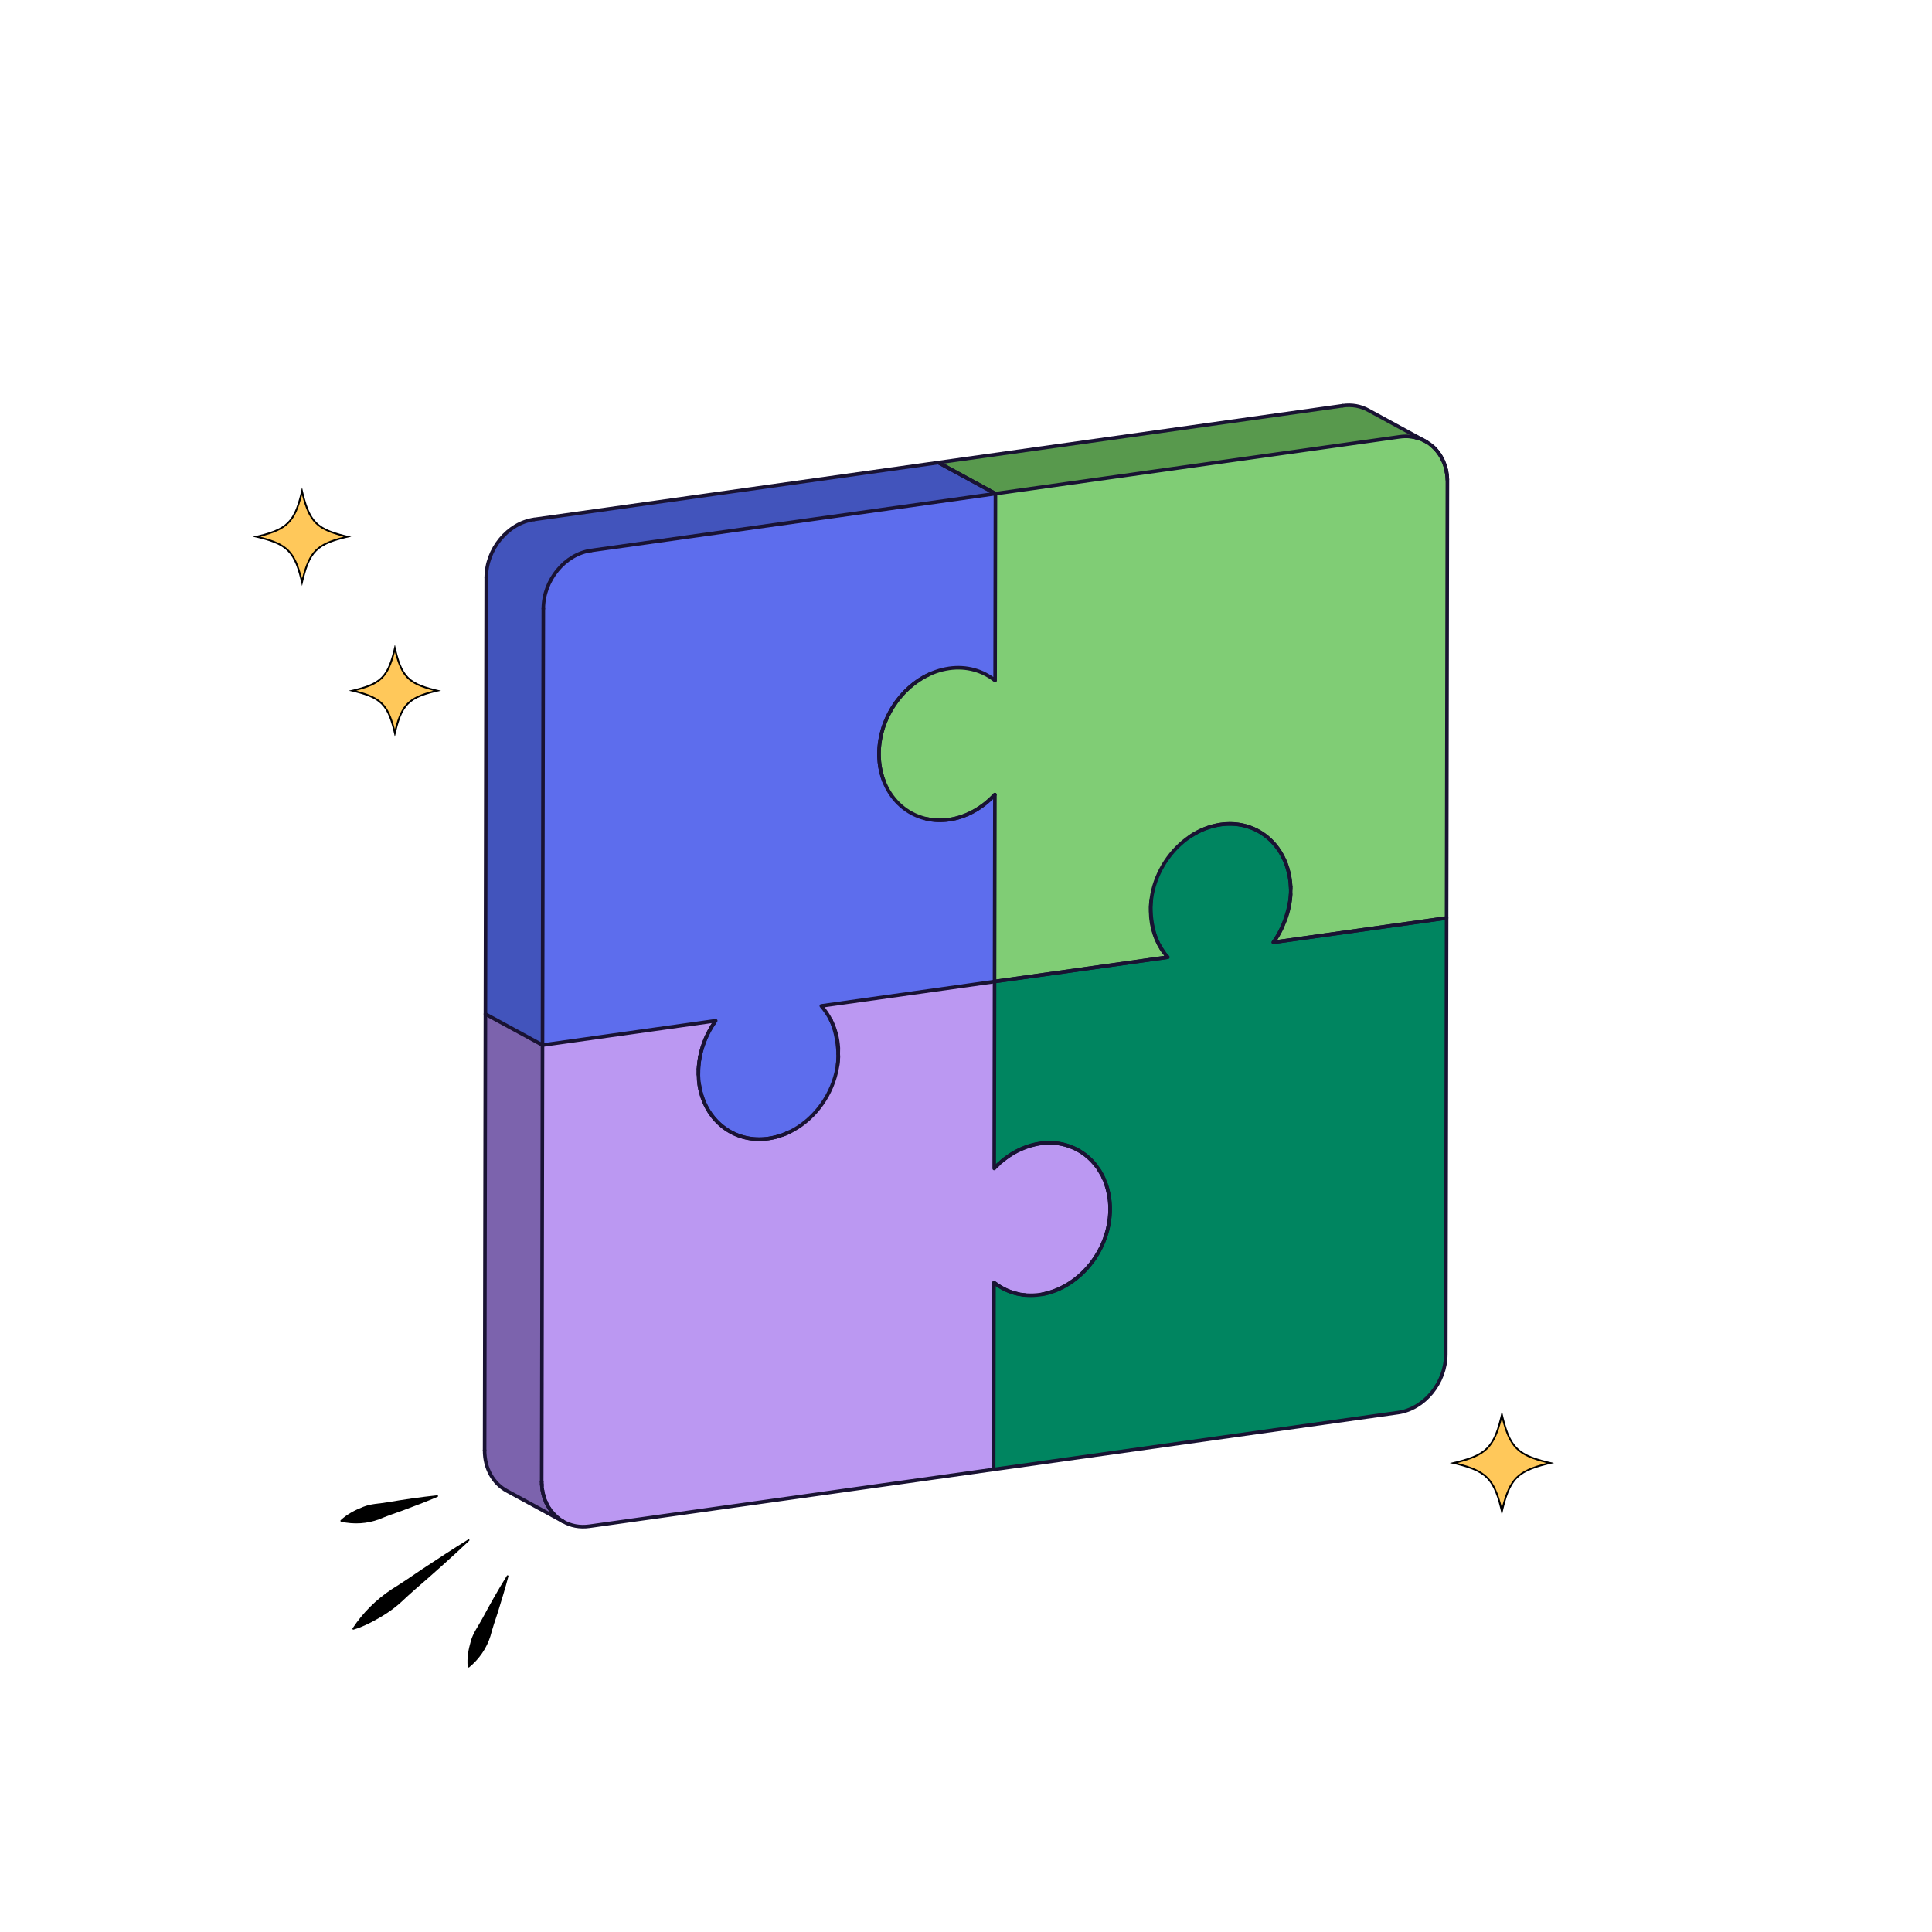
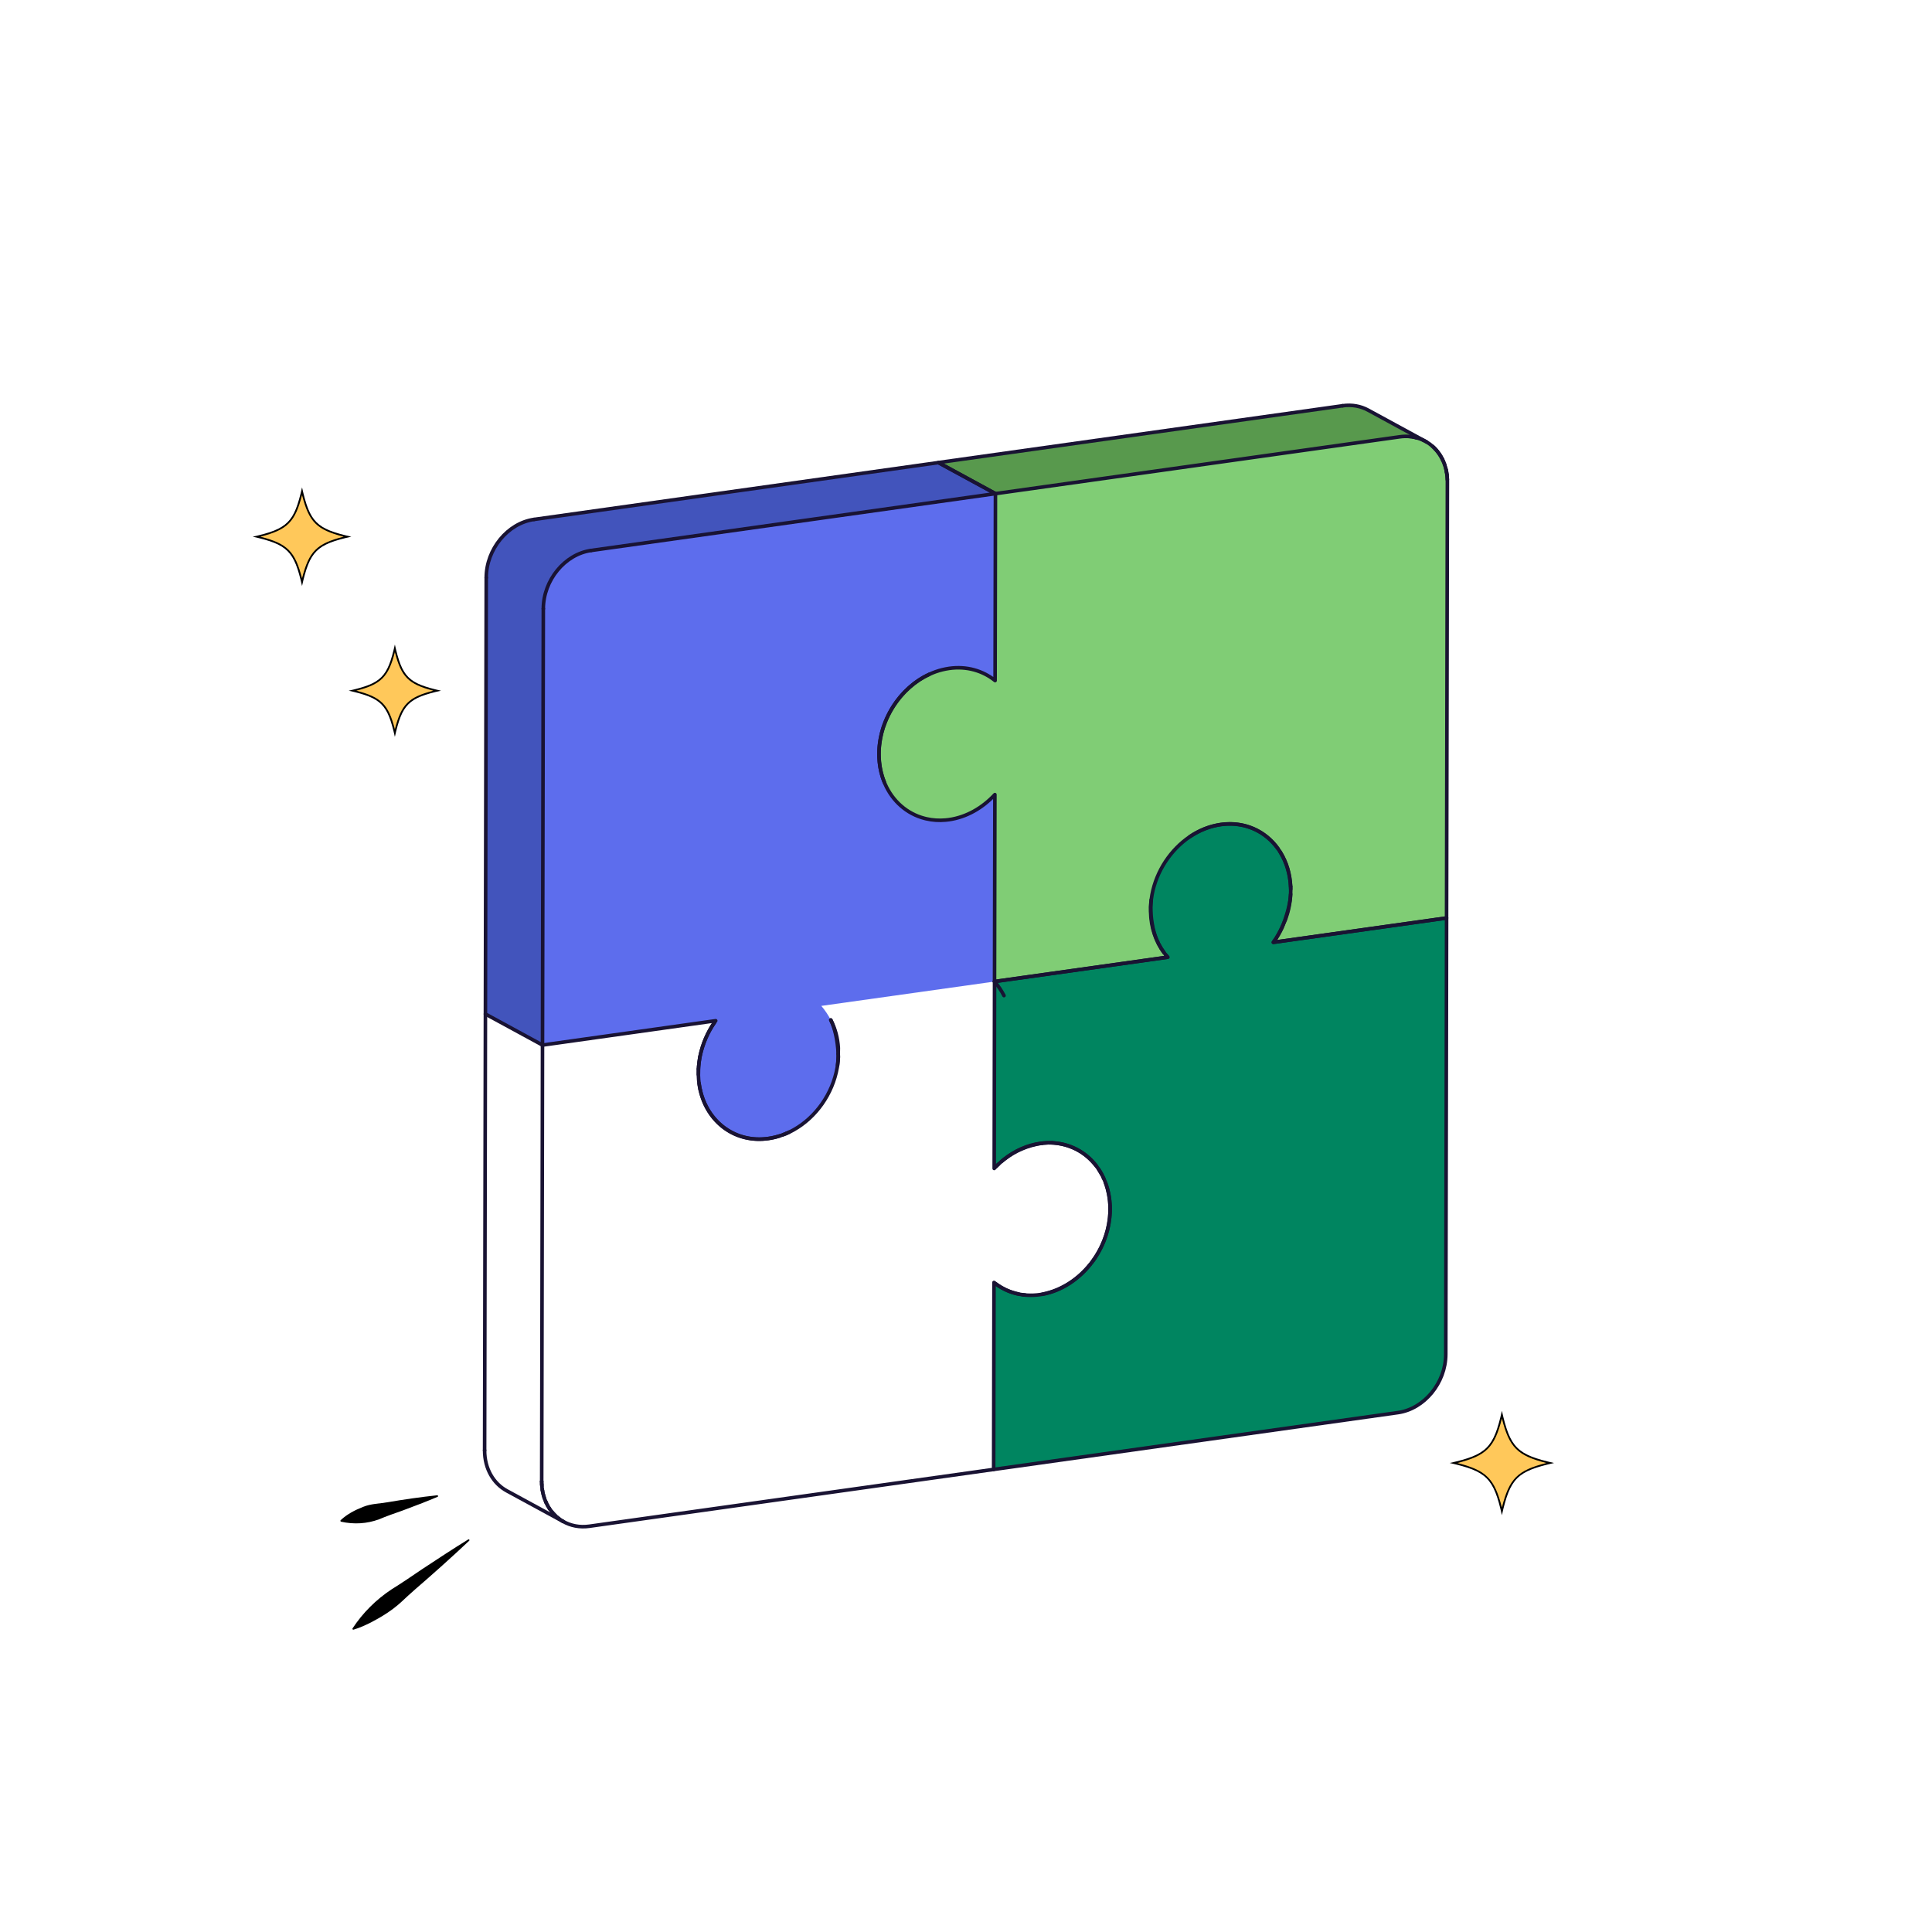
<svg xmlns="http://www.w3.org/2000/svg" id="Layer_1" data-name="Layer 1" viewBox="0 0 1080 1080">
  <defs>
    <style>
      .cls-1 {
        fill: #008560;
      }

      .cls-1, .cls-2, .cls-3, .cls-4, .cls-5, .cls-6, .cls-7, .cls-8, .cls-9 {
        stroke-width: 0px;
      }

      .cls-2 {
        fill: #000;
      }

      .cls-3 {
        fill: #bb98f2;
      }

      .cls-10 {
        isolation: isolate;
      }

      .cls-11 {
        fill: none;
        stroke: #191333;
        stroke-linecap: round;
        stroke-linejoin: round;
        stroke-width: 2px;
      }

      .cls-4 {
        fill: #80cd75;
      }

      .cls-5 {
        fill: #5d6ded;
      }

      .cls-6 {
        fill: #7c63ad;
      }

      .cls-7 {
        fill: #58994d;
      }

      .cls-8 {
        fill: #4254bc;
      }

      .cls-9 {
        fill: #ffc85a;
      }
    </style>
  </defs>
  <g class="cls-10">
    <g>
      <g>
-         <path class="cls-6" d="M303.76,835.66c.06.26.13.53.22.78.1.38.22.76.35,1.13.03.09.06.18.1.27.11.31.22.62.35.92.05.13.1.26.16.39.06.16.13.31.19.46.02.04.04.08.05.12.08.18.17.36.26.54.16.35.33.69.52,1.03.08.16.16.31.26.47.01.03.02.06.04.09.1.19.21.37.32.55.01.02.03.05.05.07.12.21.25.42.39.62.02.04.05.08.07.12.03.05.07.09.1.14.11.17.22.33.34.49.31.45.63.88.98,1.3.16.21.33.41.52.61.34.41.71.8,1.1,1.18.12.13.26.26.4.39.08.08.17.16.25.22.24.24.49.46.74.65.04.05.07.08.11.1.31.27.63.52.96.76.19.15.39.29.59.42.35.25.71.48,1.07.7.14.09.28.18.42.26l-31.38-17.07c-7.46-4.06-12.41-12.36-12.39-22.61l.45-243.92,31.91,17.36-.45,243.92v.13c0,.34.01.67.02,1,0,.08.01.15.01.23,0,.06,0,.12.01.18,0,.04.01.07.01.11,0,.32.03.64.06.95,0,.11.01.22.03.32.02.33.06.65.1.96.01.13.03.26.05.38.03.23.06.45.1.68,0,.04,0,.07.02.1,0,.03.01.06.02.09.04.23.07.46.12.67.01.03.01.05.02.08,0,.05,0,.09.03.14.04.25.09.49.15.73.06.26.12.53.2.79Z" />
        <path class="cls-7" d="M764.8,229.27l31.31,17.04c-1.3-.66-2.67-1.18-4.1-1.57-.14-.04-.27-.08-.41-.11t-.02-.01c-.28-.07-.57-.14-.86-.19-.04-.02-.09-.03-.14-.03-.34-.08-.69-.14-1.04-.19-.34-.06-.69-.1-1.04-.14l-.3-.03c-1.85-.18-3.78-.14-5.75.14l-225.99,31.76-31.91-17.36,225.99-31.76c5.25-.74,10.14.2,14.26,2.45Z" />
        <path class="cls-8" d="M556.46,275.95l-225.99,31.76c-14.75,2.08-26.72,16.66-26.75,32.57l-.46,243.92-31.91-17.36.46-243.92c.03-15.91,12-30.49,26.75-32.56l225.99-31.77,31.91,17.36Z" />
        <path class="cls-1" d="M574.4,724.03c2.23.12,4.54.02,6.89-.31.29-.04.58-.08,1.36-.22.18-.03.39-.07.63-.11,10.3-2,19.59-8.23,26.3-16.76.23-.27.43-.54.64-.81.36-.46.7-.93,1.04-1.41.02-.02.03-.05.05-.07.24-.34.48-.69.71-1.03.05-.07.1-.15.15-.23,5.57-8.35,8.72-18.41,8.38-28.78-.11-3.37-.61-6.6-1.45-9.63-.16-.64-.34-1.26-.56-1.88-.1-.31-.2-.61-.31-.92-.07-.22-.15-.44-.24-.66-.14-.38-.29-.76-.44-1.14-.17-.42-.35-.84-.54-1.25-.13-.31-.28-.61-.42-.91-.19-.4-.4-.8-.6-1.2-.25-.47-.51-.93-.79-1.39-.07-.13-.14-.26-.23-.39-.27-.45-.55-.9-.84-1.34-.38-.57-.78-1.13-1.2-1.68-.16-.22-.33-.44-.51-.66-.2-.25-.4-.5-.61-.74-.4-.49-.82-.96-1.27-1.42-5.5-5.86-12.94-9.54-21.36-10.17-.26-.03-.52-.05-.78-.06-.06,0-.12-.01-.18-.01h-.16s-.06-.01-.09-.01c-.19-.01-.39-.02-.59-.01-.31-.02-.62-.02-.96-.01-.21,0-.43,0-.66.01h-.16c-.81.01-1.58.05-2.35.13-.17.02-.34.05-.51.08-.03,0-.06,0-.09,0h-.02c-.37.03-.76.07-1.18.12-7.36,1.03-14.24,4.22-20.13,8.89-.5.38-.99.79-1.47,1.2-.57.49-1.13.99-1.68,1.52-.24.22-.48.44-.71.68-.21.2-.42.41-.63.62-.36.36-.72.74-1.07,1.12l.19-104.51,96.83-13.61-.02-.02h.02c-.36-.4-.71-.8-1.07-1.22-.34-.42-.68-.86-1.01-1.3-4.5-6.06-7.27-14.08-7.46-25.13.06-1.75.17-3.16.31-4.42.11-.97.26-1.93.44-2.88,2.48-13.25,10.48-25.2,21.16-32.41,5.21-3.5,11.08-5.88,17.28-6.76.44-.06.87-.11,1.31-.16,12.64-1.33,23.85,4.14,30.72,13.73.33.45.64.92.94,1.4.16.24.3.48.45.72,3.23,5.34,5.23,11.78,5.62,18.96v.04c.02.66.03,1.08.04,1.37.01.22.01.44.01.67,0,.73-.02,1.45-.05,2.18-.25,4.55-1.3,9.4-4.06,16.83-2.34,5.1-3.75,7.5-5.23,9.59-.01.02-.02.03-.03.04-.12.15-.23.31-.34.46l96.84-13.6-.45,243.91c-.03,15.92-12.02,30.51-26.76,32.58l-225.99,31.76.19-104.51c.26.21.53.42.8.62.27.21.55.41.83.6.27.21.55.4.84.58,1.13.76,2.31,1.43,3.53,2.02,1.83.91,3.76,1.65,5.77,2.18.33.1.67.19,1.01.26.33.09.67.16,1.02.22.34.07.68.14,1.03.2.32.05.65.11.97.15.2.03.41.06.61.08.33.04.66.08,1,.11.45.04.9.08,1.35.1Z" />
-         <path class="cls-3" d="M588.15,638.85h.07c.32.02.64.05.96.07,8.51.74,15.89,4.4,21.36,10.17.43.46.86.93,1.27,1.42.21.24.41.49.61.74.17.22.35.44.51.66.42.55.82,1.11,1.2,1.68.29.44.57.88.84,1.34.09.13.16.26.23.39.28.46.54.92.79,1.39.2.4.41.8.6,1.2.14.3.29.6.42.91.19.41.37.83.54,1.25.15.38.3.76.44,1.14.09.22.17.44.24.66.11.31.21.61.31.92.2.62.39,1.25.56,1.88,1.06,3.93,1.56,8.19,1.42,12.69-.3,9.25-3.37,18.18-8.35,25.72-.05.08-.1.16-.15.23-.24.35-.47.69-.71,1.03-.02.02-.03.05-.05.07-.34.47-.69.94-1.04,1.41-.21.27-.41.54-.64.81-6.78,8.49-16.22,14.72-26.93,16.87-.78.14-1.07.18-1.36.22-2.35.33-4.66.43-6.89.31-.45-.02-.9-.06-1.35-.1-.33-.03-.67-.06-1-.11-.21-.02-.41-.05-.61-.08-.32-.04-.65-.1-.97-.15-.35-.06-.69-.13-1.03-.2-.35-.07-.69-.14-1.02-.22-.34-.08-.68-.17-1.01-.26-2.01-.55-3.94-1.28-5.77-2.18-1.22-.6-2.4-1.28-3.53-2.02-.29-.19-.57-.38-.84-.58-.28-.19-.55-.39-.83-.6-.27-.2-.54-.41-.8-.62l-.19,104.51-225.98,31.76c-5.43.76-10.48-.27-14.69-2.68-.04-.02-.07-.04-.11-.06-.14-.08-.28-.17-.42-.26-.36-.22-.72-.45-1.07-.7-.2-.13-.4-.27-.59-.42-.33-.24-.65-.49-.96-.76-.04-.02-.07-.05-.11-.1-.25-.19-.5-.41-.74-.65-.08-.06-.17-.14-.25-.22-.14-.13-.27-.27-.4-.39-.38-.38-.75-.77-1.1-1.18-.18-.2-.35-.4-.52-.61-.35-.42-.67-.85-.98-1.3-.12-.16-.23-.32-.34-.49-.06-.09-.12-.18-.17-.26-.14-.2-.27-.41-.39-.62-.02-.02-.04-.05-.05-.07-.11-.18-.22-.36-.32-.55-.02-.03-.03-.06-.04-.09-.09-.16-.18-.31-.26-.47-.19-.34-.36-.68-.52-1.03-.09-.18-.17-.36-.26-.54-.01-.04-.03-.08-.05-.12l-.03-.09c-.06-.12-.11-.24-.16-.37-.06-.13-.11-.26-.16-.39-.13-.3-.24-.61-.35-.92-.04-.09-.07-.18-.1-.27-.12-.37-.24-.75-.35-1.13-.08-.26-.15-.52-.22-.78s-.14-.52-.2-.79c-.06-.24-.11-.48-.15-.73-.02-.05-.03-.09-.03-.14-.01-.03-.01-.05-.02-.08-.04-.22-.08-.45-.12-.67-.01-.03-.02-.06-.02-.09-.01-.03-.01-.06-.02-.1-.04-.22-.07-.44-.1-.68-.02-.12-.04-.25-.05-.38-.04-.31-.08-.63-.1-.96-.02-.1-.03-.21-.03-.32-.03-.31-.05-.63-.06-.95,0-.04-.01-.07-.01-.11-.01-.13-.01-.27-.02-.41-.01-.33-.02-.66-.02-1v-.13l.45-243.92,96.83-13.61c-.26.36-.52.73-.77,1.09-3.81,5.52-6.57,11.84-7.95,18.53-.03.18-.07.36-.1.54-.01.07-.02.14-.04.2-.33,1.73-.57,3.48-.7,5.32-.03.4-.06.8-.08,1.2v.05s0,.09-.01.13c-.05,1.01-.06,2.02-.03,3.01v.07c0,.18,0,.36.01.54.03.82.08,1.64.14,2.44.03.3.06.6.1.89.03.31.06.62.11.92.03.31.07.61.13.91.08.56.18,1.11.29,1.66.06.34.14.69.21,1.03,0,.04.01.07.03.1,4,18.11,19.51,29.85,38.05,27.23.5-.07,1.01-.15,1.52-.24,1.66-.3,3.29-.71,4.88-1.24.31-.09.62-.2.93-.31.3-.1.59-.2.89-.32.57-.19,1.13-.42,1.68-.66.02-.01.05-.02.07-.03.29-.11.57-.24.86-.38.29-.12.58-.25.86-.4.28-.13.57-.27.85-.41.24-.12.49-.25.73-.38.32-.16.63-.34.94-.51,12.39-6.95,21.74-20.07,24.32-34.83.07-.4.13-.79.19-1.19.23-1.55.39-3.12.47-4.7-.02-.57-.05-1.12-.09-1.67v-.04c.03-.96.05-2.05.06-3.3-.34-5.65-1.74-10.84-4.21-15.64,0-.01-.01-.02-.02-.04-1.41-2.74-3.18-5.36-5.29-7.86l96.83-13.61-.19,104.51c.35-.38.71-.76,1.07-1.12.21-.21.42-.42.63-.62.23-.24.47-.46.71-.68.55-.53,1.11-1.03,1.68-1.52.48-.41.97-.81,1.47-1.2,5.83-4.56,12.86-7.75,21.31-9.01h.02s.06,0,.09,0c1.14-.11,2.06-.17,2.86-.21h.16c.23-.01.45-.01.66-.01.31,0,.63,0,.96.01.22,0,.45.01.68.02h.09Z" />
        <path class="cls-4" d="M809.1,269.24l-.46,243.92-96.81,13.6c.11-.15.21-.3.32-.45.01-.01.02-.02.03-.04,1.71-2.41,3.23-4.98,4.51-7.69.25-.65.49-1.28.72-1.9.38-.84.78-1.75,1.22-2.74,1.61-4.48,2.6-9.23,2.84-14.09.03-.73.05-1.45.05-2.18,0-.23,0-.45-.01-.67v-.4c-.01-.32-.02-.65-.04-.97v-.04c-.32-7.15-2.33-13.6-5.62-18.96-.14-.24-.29-.48-.45-.72-.3-.48-.61-.95-.94-1.4-7.07-10.01-18.77-15.47-32.03-13.61-.5.07-1.01.15-1.51.25-5.63,1.02-10.97,3.3-15.77,6.55-10.68,7.21-18.68,19.16-21.16,32.41-.18.95-.33,1.91-.44,2.88-.16,1.25-.27,2.51-.32,3.78,0,.22,0,.43.01.64-.02.64-.04,1.32-.05,2.06.13,9.02,2.92,16.93,7.51,23.07.33.44.67.88,1.01,1.3.35.42.69.82,1.05,1.22l-96.81,13.61.2-104.49v-.02c-6.89,7.43-15.87,12.64-25.69,14.03-4.42.62-8.65.42-12.6-.47-.34-.07-.69-.16-1.03-.25-9.85-2.57-17.82-9.55-22.08-19.24-.14-.31-.27-.62-.4-.94-.38-.94-.73-1.91-1.05-2.9-1.39-4.4-2.07-9.23-1.91-14.39.59-18.51,12.36-35.8,28.17-43.09.54-.26,1.09-.49,1.65-.72,2.4-.98,4.89-1.73,7.43-2.22.66-.13,1.32-.24,1.98-.34,9.83-1.38,18.79,1.32,25.65,6.82l.19-104.5h0s225.99-31.77,225.99-31.77c1.97-.28,3.9-.32,5.75-.14.1,0,.2,0,.3.03.35.04.7.08,1.04.14.35.05.7.11,1.04.19.05,0,.1.01.14.03.29.05.58.12.86.19t.02.01c.14.03.27.07.41.11,1.43.39,2.8.91,4.1,1.57.25.13.5.26.75.4.21.11.42.23.63.36,1.22.72,2.36,1.56,3.41,2.51.25.22.49.45.73.68.27.26.54.54.79.82.06.05.11.11.15.16.21.23.42.46.61.7.25.29.49.59.72.9.24.31.46.63.68.95s.44.65.64.98c.21.33.4.68.59,1.02.18.33.35.65.52.99.01.02.02.05.03.07.15.29.28.59.42.89.08.17.15.35.22.52.13.3.25.61.36.92.12.33.24.66.35.99.13.41.26.83.37,1.25.11.39.21.79.3,1.19,0,.06.03.12.04.18.08.34.15.7.21,1.05,0,.04.02.09.02.13.06.34.12.69.16,1.04.02.11.04.22.05.33.05.38.09.76.12,1.15.04.37.06.74.07,1.11.02.17.03.35.03.52.01.37.02.74.02,1.12Z" />
        <path class="cls-5" d="M555.95,548.69l-96.83,13.61c2.11,2.5,3.88,5.12,5.29,7.86.01.02.02.03.02.04,2.23,4.72,3.68,10.7,4.15,18.94v.04c-.07,3.31-.2,5.04-.38,6.37-.06.4-.12.79-.19,1.19-2.58,14.76-11.93,27.88-24.32,34.83-.31.17-.62.35-.94.51-.24.13-.49.26-.73.38-.28.14-.57.28-.85.41-.29.14-.57.27-.86.4s-.57.25-.86.38c-.02.01-.05.02-.07.03-.56.23-1.12.45-1.68.66-.3.12-.59.22-.89.32-.31.11-.62.22-.93.31-2.08.66-4.23,1.16-6.4,1.46-.43.06-.87.11-1.3.16-17.82,1.88-32.79-9.76-36.75-27.37-.02-.03-.03-.06-.03-.1-.08-.34-.15-.68-.21-1.03-.11-.54-.21-1.1-.29-1.66-.05-.3-.09-.6-.13-.91-.05-.3-.08-.61-.11-.92-.04-.29-.07-.59-.1-.89-.06-.8-.11-1.62-.14-2.44-.01-.18-.01-.36-.01-.54v-.07c-.01-1.04,0-2.04.03-3.01.01-.04.01-.09.01-.13v-.05c.02-.39.05-.8.08-1.2.14-1.68.36-3.43.7-5.32.02-.06.03-.13.04-.2,1.52-7.3,4.3-13.6,8.05-19.07.25-.36.51-.73.77-1.09l-96.83,13.61.46-243.92c.03-15.91,12-30.49,26.75-32.57l225.99-31.76-.19,104.5c-6.86-5.5-15.82-8.2-25.65-6.82-.66.1-1.32.21-1.98.34-2.54.49-5.03,1.24-7.43,2.22-.56.23-1.11.46-1.65.72-16.73,7.63-28.85,26.33-28.19,46.16.13,4.01.8,7.81,1.93,11.32.31.99.66,1.96,1.05,2.9.13.32.26.63.4.94,4.26,9.69,12.23,16.67,22.08,19.24.34.09.69.18,1.03.25,3.42.79,7.04,1.04,10.8.69.59-.05,1.18-.12,1.76-.2,9.86-1.39,18.84-6.6,25.73-14.03l-.2,104.49v.02Z" />
      </g>
      <g>
        <path class="cls-11" d="M791.6,244.63c.14.03.27.07.41.11" />
        <path class="cls-11" d="M790.72,244.43c.29.05.58.12.86.19" />
        <path class="cls-11" d="M789.54,244.21c.35.05.7.11,1.04.19" />
        <path class="cls-11" d="M788.2,244.04c.1,0,.2,0,.3.03" />
        <path class="cls-11" d="M796.11,246.31l-31.31-17.04c-4.12-2.25-9.01-3.19-14.26-2.45" />
        <path class="cls-11" d="M797.49,247.07c-.21-.13-.42-.25-.63-.36" />
        <path class="cls-11" d="M802.42,251.08c-.25-.28-.52-.56-.79-.82-.24-.23-.48-.46-.73-.68" />
        <path class="cls-11" d="M806.33,256.78c-.16-.33-.34-.67-.52-.99-.19-.35-.38-.69-.59-1.02-.2-.33-.41-.66-.64-.98-.21-.32-.44-.64-.68-.95-.23-.31-.47-.61-.72-.9-.19-.24-.4-.47-.61-.7" />
        <path class="cls-11" d="M807,258.26c-.07-.17-.14-.35-.22-.52-.13-.3-.27-.59-.42-.89" />
        <path class="cls-11" d="M807.71,260.17c-.11-.33-.23-.66-.35-.99" />
        <path class="cls-11" d="M808.38,262.61c-.09-.4-.19-.8-.3-1.19" />
        <path class="cls-11" d="M808.63,263.84c-.06-.36-.13-.71-.21-1.05" />
        <path class="cls-11" d="M808.81,265.01c-.04-.35-.1-.7-.16-1.04" />
        <path class="cls-11" d="M809.08,268.12c0-.17-.01-.35-.03-.52,0-.38-.03-.74-.07-1.11-.03-.39-.07-.77-.12-1.15" />
        <path class="cls-11" d="M650.7,532.54c-4.59-6.14-7.38-14.05-7.51-23.07.01-.74.03-1.42.05-2.06.06-1.75.17-3.16.31-4.42" />
        <path class="cls-11" d="M555.95,548.69l96.83-13.61-.02-.02c-.36-.4-.7-.8-1.05-1.22" />
        <path class="cls-11" d="M558.17,650.78c-.24.22-.48.44-.71.68-.21.2-.42.41-.63.62" />
        <path class="cls-11" d="M582.63,639.05c-8.45,1.26-15.48,4.45-21.31,9.01-.5.39-.99.79-1.47,1.2" />
        <path class="cls-11" d="M585.6,638.83c-.81.01-1.58.05-2.35.13-.17.02-.34.05-.51.08" />
        <path class="cls-11" d="M588.06,638.85c-.23-.01-.46-.02-.68-.02-.33-.01-.65-.01-.96-.01" />
        <path class="cls-11" d="M612.93,651.91c-.16-.22-.33-.44-.51-.66-.2-.25-.4-.5-.61-.74-.4-.49-.82-.96-1.27-1.42-5.5-5.86-12.94-9.54-21.36-10.17-.26-.03-.52-.05-.78-.06-.06,0-.12-.01-.18-.01" />
        <path class="cls-11" d="M614.97,654.93c-.27-.45-.55-.9-.84-1.34" />
        <path class="cls-11" d="M615.99,656.71c-.25-.47-.51-.93-.79-1.39" />
        <path class="cls-11" d="M617.01,658.82c-.13-.31-.28-.61-.42-.91" />
        <path class="cls-11" d="M618.23,661.87c-.07-.22-.15-.44-.24-.66" />
        <path class="cls-11" d="M612.17,703.08c5.57-8.35,8.72-18.41,8.38-28.78-.11-3.37-.61-6.6-1.45-9.63-.16-.64-.34-1.26-.56-1.88" />
        <path class="cls-11" d="M611.31,704.34c.24-.34.48-.69.71-1.03" />
        <path class="cls-11" d="M610.22,705.82c.35-.47.7-.94,1.04-1.41" />
        <path class="cls-11" d="M582.65,723.5c10.71-2.15,20.15-8.38,26.93-16.87" />
        <path class="cls-11" d="M571.44,723.74c.2.03.41.06.61.08.33.05.67.08,1,.11" />
        <path class="cls-11" d="M556.44,717.53c.27.21.55.41.83.6.27.21.55.4.84.58,1.13.76,2.31,1.43,3.53,2.02,1.83.91,3.76,1.65,5.77,2.18.33.1.67.19,1.01.26.33.09.67.16,1.02.22" />
        <path class="cls-11" d="M712.15,526.31c-.12.15-.23.31-.34.46l96.84-13.6-.45,243.91c-.03,15.92-12.02,30.51-26.76,32.58l-225.99,31.76" />
        <path class="cls-11" d="M721.47,499.85c-.24,4.86-1.23,9.61-2.84,14.09-.44.99-.84,1.9-1.22,2.74-2.34,5.1-3.75,7.5-5.23,9.59" />
        <path class="cls-11" d="M721.47,495.63c.02.66.03,1.08.04,1.37" />
        <path class="cls-11" d="M715.4,475.91c.16.24.31.48.45.72,3.29,5.36,5.3,11.81,5.62,18.96" />
        <path class="cls-11" d="M665.15,467.7c5.21-3.5,11.08-5.88,17.28-6.76.44-.06.87-.11,1.31-.16,12.64-1.33,23.85,4.14,30.72,13.73" />
        <path class="cls-11" d="M302.85,829.66c-.01-.06-.01-.12-.01-.18,0-.08-.01-.15-.01-.23-.01-.33-.02-.66-.02-1" />
        <path class="cls-11" d="M302.92,830.72c-.03-.31-.06-.63-.06-.95" />
        <path class="cls-11" d="M303.2,833.06c-.04-.23-.07-.45-.1-.68" />
        <path class="cls-11" d="M303.36,833.92c-.04-.22-.08-.45-.12-.67" />
        <path class="cls-11" d="M304.33,837.57c-.12-.37-.24-.75-.35-1.13-.08-.26-.15-.52-.22-.78s-.14-.52-.2-.79" />
        <path class="cls-11" d="M305.13,839.61l-.03-.09c-.06-.12-.11-.24-.16-.37" />
        <path class="cls-11" d="M305.44,840.27c-.09-.18-.18-.36-.26-.54" />
        <path class="cls-11" d="M306.22,841.77c-.09-.16-.18-.31-.26-.47" />
        <path class="cls-11" d="M307.19,843.36c-.03-.05-.07-.09-.1-.14-.02-.04-.05-.08-.07-.12" />
        <path class="cls-11" d="M310.53,847.33c-.14-.13-.27-.27-.4-.39-.38-.38-.75-.77-1.1-1.18-.18-.2-.35-.4-.52-.61" />
        <path class="cls-11" d="M312.59,849.06c-.33-.24-.65-.49-.96-.76" />
        <path class="cls-11" d="M314.78,850.5s-.07-.04-.11-.06" />
        <path class="cls-11" d="M270.9,810.76c-.02,10.25,4.93,18.55,12.39,22.61l31.38,17.07" />
        <polyline class="cls-11" points="556.46 275.94 524.55 258.58 750.54 226.82" />
        <path class="cls-11" d="M556.46,275.95h0s225.99-31.77,225.99-31.77c1.97-.28,3.9-.32,5.75-.14l.3.03c.35.04.7.08,1.04.14.35.05.7.11,1.04.19.05,0,.1.01.14.03.29.05.58.12.86.19t.02.01c.14.03.27.07.41.11,1.43.39,2.8.91,4.1,1.57.25.13.5.26.75.4.21.11.42.23.63.36,1.22.72,2.36,1.56,3.41,2.51.25.22.49.45.73.68.27.26.54.54.79.82.06.05.11.11.15.16.21.23.42.46.61.7.25.29.49.59.72.9.24.31.46.63.68.95s.44.65.64.98c.21.33.4.68.59,1.02.18.33.35.65.52.99.01.02.02.05.03.07.15.29.28.59.42.89.07.17.15.34.22.52.13.3.25.61.36.92.12.33.24.66.35.99.13.41.26.83.37,1.25.11.39.21.79.3,1.19,0,.06.03.12.04.18.08.34.15.7.21,1.05,0,.04.02.09.02.13.06.34.12.69.16,1.04.02.11.04.22.05.33.05.38.09.76.12,1.15.04.37.06.74.07,1.11.02.17.03.35.03.52.01.37.02.74.02,1.12l-.46,243.92-96.81,13.6c.11-.15.21-.3.32-.45.01-.01.02-.02.03-.04,1.71-2.41,3.23-4.98,4.51-7.69.25-.65.49-1.28.72-1.9,2.76-7.43,3.81-12.28,4.06-16.83.03-.73.05-1.45.05-2.18,0-.23,0-.45-.01-.67v-.4c-.01-.32-.02-.65-.04-.97v-.04c-.39-7.18-2.39-13.62-5.62-18.96-.15-.24-.29-.48-.45-.72-.3-.48-.61-.95-.94-1.4-7.07-10.01-18.77-15.47-32.03-13.61-.5.07-1.01.15-1.51.25-5.63,1.02-10.97,3.3-15.77,6.55-10.68,7.21-18.68,19.16-21.16,32.41-.18.95-.33,1.91-.44,2.88-.16,1.25-.27,2.51-.32,3.78,0,.22,0,.43.01.64.19,11.05,2.96,19.07,7.46,25.13.33.44.67.88,1.01,1.3.36.42.71.82,1.07,1.22h-.02l-96.81,13.61" />
        <path class="cls-11" d="M494.35,437.29c-.38-.94-.73-1.91-1.05-2.9-1.39-4.4-2.07-9.23-1.91-14.39.59-18.51,12.36-35.8,28.17-43.09" />
-         <path class="cls-11" d="M556.15,444.18v-.02c-6.89,7.43-15.87,12.64-25.69,14.03-4.42.62-8.65.42-12.6-.47" />
        <path class="cls-11" d="M391.27,590.75c1.52-7.3,4.3-13.6,8.05-19.07" />
        <path class="cls-11" d="M390.45,597.47c.02-.4.05-.8.08-1.2.13-1.84.37-3.59.7-5.32" />
        <path class="cls-11" d="M390.41,600.66c-.01-1.04,0-2.04.03-3.01" />
        <path class="cls-11" d="M391.4,609.12c-.07-.34-.15-.69-.21-1.03-.11-.55-.21-1.1-.29-1.66-.05-.3-.09-.6-.13-.91" />
        <path class="cls-11" d="M435.88,634.97c-2.08.66-4.23,1.16-6.4,1.46-.43.06-.87.11-1.3.16-17.82,1.88-32.79-9.76-36.75-27.37" />
        <path class="cls-11" d="M439.38,633.68c-.56.23-1.12.45-1.68.66" />
        <path class="cls-11" d="M441.17,632.87c-.29.14-.57.27-.86.4s-.57.25-.86.38" />
        <path class="cls-11" d="M468.58,589.18c-.07,3.31-.2,5.04-.38,6.37" />
        <path class="cls-11" d="M464.43,570.2c2.47,4.8,3.87,9.99,4.21,15.64,0,1.25-.03,2.34-.06,3.3" />
-         <path class="cls-11" d="M556.46,275.95l-.19,104.5c-6.86-5.5-15.82-8.2-25.65-6.82-.66.1-1.32.21-1.98.34-2.54.49-5.03,1.24-7.43,2.22-.56.23-1.11.46-1.65.72-16.73,7.63-28.85,26.33-28.19,46.16.13,4.01.8,7.81,1.93,11.32.31.99.66,1.96,1.05,2.9.13.32.26.63.4.94,4.26,9.69,12.23,16.67,22.08,19.24.34.09.69.18,1.03.25,3.42.79,7.04,1.04,10.8.69.59-.05,1.18-.12,1.76-.2,9.86-1.39,18.84-6.6,25.73-14.03l-.2,104.49v.02l-96.83,13.61c2.11,2.5,3.88,5.12,5.29,7.86" />
+         <path class="cls-11" d="M556.46,275.95l-.19,104.5c-6.86-5.5-15.82-8.2-25.65-6.82-.66.1-1.32.21-1.98.34-2.54.49-5.03,1.24-7.43,2.22-.56.23-1.11.46-1.65.72-16.73,7.63-28.85,26.33-28.19,46.16.13,4.01.8,7.81,1.93,11.32.31.99.66,1.96,1.05,2.9.13.32.26.63.4.94,4.26,9.69,12.23,16.67,22.08,19.24.34.09.69.18,1.03.25,3.42.79,7.04,1.04,10.8.69.59-.05,1.18-.12,1.76-.2,9.86-1.39,18.84-6.6,25.73-14.03l-.2,104.49v.02c2.11,2.5,3.88,5.12,5.29,7.86" />
        <path class="cls-11" d="M302.81,828.12v.13c0,.34.01.67.02,1,.01.14.01.28.02.41,0,.04.01.07.01.11.01.32.03.64.06.95,0,.11.01.22.03.32.02.33.06.65.1.96.01.13.03.26.05.38.03.24.06.46.1.68,0,.04,0,.07.02.1,0,.03.01.06.02.09.04.23.07.46.12.67.01.03.01.05.02.08,0,.05,0,.09.03.14.04.25.09.49.15.73.06.26.12.53.2.79.06.26.13.53.22.78.1.38.22.76.35,1.13.03.09.06.18.1.27.11.31.22.62.35.92.05.13.1.26.16.39.06.16.13.31.19.46.02.04.04.08.05.12.09.18.17.36.26.54.16.35.33.69.52,1.03.08.16.16.31.26.47.01.03.02.06.04.09.1.19.21.37.32.55.01.02.03.05.05.07.12.21.25.42.39.62.05.08.11.17.17.26.11.17.22.33.34.49.31.45.63.88.98,1.3.16.21.33.41.52.61.34.41.71.8,1.1,1.18.12.13.26.26.4.39.08.08.17.16.25.22.24.24.49.46.74.65.04.05.07.08.11.1.31.27.63.52.96.76.19.15.39.29.59.42.35.25.71.48,1.07.7.14.09.28.18.42.26.03.02.05.03.08.05.01,0,.02.01.03.01,4.21,2.41,9.26,3.44,14.69,2.68l225.98-31.76.19-104.51c.26.21.53.42.8.62.28.21.55.41.83.6.27.2.55.39.84.58,1.13.74,2.31,1.42,3.53,2.02,1.83.9,3.76,1.63,5.77,2.18.33.09.67.18,1.01.26.33.08.67.15,1.02.22.34.07.68.14,1.03.2.32.05.65.11.97.15.2.03.4.06.61.08.33.04.66.08,1,.11.45.04.9.08,1.35.1,2.23.12,4.54.02,6.89-.31.29-.04.58-.08,1.36-.22.18-.03.39-.07.63-.11,10.3-2,19.59-8.23,26.3-16.76.23-.27.43-.54.64-.81.36-.46.7-.93,1.04-1.41.02-.02.03-.05.05-.07.24-.34.47-.68.71-1.03.05-.07.1-.15.15-.23,4.98-7.54,8.05-16.47,8.35-25.72.14-4.5-.36-8.76-1.42-12.69-.17-.63-.36-1.26-.56-1.88-.1-.31-.2-.61-.31-.92-.07-.22-.15-.44-.24-.66-.14-.38-.29-.76-.44-1.14-.17-.42-.35-.84-.54-1.25-.13-.31-.28-.61-.42-.91-.19-.4-.4-.8-.6-1.2-.25-.47-.51-.93-.79-1.39-.07-.13-.14-.26-.23-.39-.27-.46-.55-.9-.84-1.34-.38-.57-.78-1.13-1.2-1.68-.16-.22-.34-.44-.51-.66-.2-.25-.4-.5-.61-.74-.41-.49-.84-.96-1.27-1.42-5.47-5.77-12.85-9.43-21.36-10.17-.32-.02-.64-.05-.96-.07h-.16s-.06-.01-.09-.01c-.19-.01-.39-.02-.59-.01-.31-.02-.62-.02-.96-.01-.21,0-.43,0-.66.01h-.16c-.8.04-1.72.1-2.86.21-.03,0-.06,0-.09,0h-.02c-.37.03-.76.07-1.18.12-7.36,1.03-14.24,4.22-20.13,8.89-.5.38-.99.79-1.47,1.2-.57.49-1.13.99-1.68,1.52-.24.22-.48.44-.71.68-.21.2-.42.41-.63.62-.36.36-.72.74-1.07,1.12l.19-104.51" />
        <path class="cls-11" d="M464.41,570.16s.02.03.02.04c2.23,4.72,3.68,10.7,4.15,18.94v.04c.04.55.07,1.1.09,1.67-.08,1.58-.24,3.15-.47,4.7-.06.4-.12.79-.19,1.19-2.58,14.76-11.93,27.88-24.32,34.83-.31.17-.62.35-.94.51-.24.13-.49.26-.73.38-.28.14-.57.28-.85.41-.28.15-.57.28-.86.4-.29.14-.57.27-.86.38-.02.01-.05.02-.07.03-.55.24-1.11.47-1.68.66-.3.12-.59.22-.89.32-.31.11-.62.22-.93.31-1.59.53-3.22.94-4.88,1.24-.51.09-1.02.17-1.52.24-18.54,2.62-34.05-9.12-38.05-27.23-.02-.03-.03-.06-.03-.1-.08-.34-.15-.68-.21-1.03-.11-.54-.21-1.1-.29-1.66-.06-.3-.1-.6-.13-.91-.05-.3-.08-.61-.11-.92-.04-.29-.07-.59-.1-.89-.06-.8-.11-1.62-.14-2.44-.01-.18-.01-.36-.01-.54v-.07c-.03-.99-.02-2,.03-3.01.01-.04.01-.09.01-.13v-.05c.02-.39.05-.8.08-1.2.14-1.68.36-3.43.7-5.32.02-.06.03-.13.04-.2.03-.18.07-.36.1-.54,1.38-6.69,4.14-13.01,7.95-18.53.25-.36.51-.73.77-1.09l-96.83,13.61" />
        <line class="cls-11" x1="271.35" y1="566.84" x2="270.9" y2="810.76" />
        <line class="cls-11" x1="302.81" y1="828.12" x2="303.26" y2="584.2" />
        <polyline class="cls-11" points="330.47 307.71 556.46 275.95 524.55 258.59 298.56 290.36" />
        <polyline class="cls-11" points="303.72 340.28 303.26 584.2 271.35 566.84 271.81 322.92" />
        <path class="cls-11" d="M271.81,322.92c.03-15.91,12-30.49,26.75-32.56" />
        <path class="cls-11" d="M303.72,340.28c.03-15.91,12-30.49,26.75-32.57" />
      </g>
    </g>
  </g>
  <g>
    <path class="cls-9" d="M168.84,325.36c-4.12-17.29-8.06-21.23-25.35-25.35,17.29-4.12,21.23-8.06,25.35-25.35,4.11,17.29,8.06,21.23,25.35,25.35-17.29,4.12-21.23,8.06-25.35,25.35Z" />
    <path class="cls-2" d="M168.84,276.75c3.85,15.08,8.18,19.42,23.26,23.26-15.08,3.85-19.42,8.18-23.26,23.26-3.85-15.08-8.18-19.42-23.26-23.26,15.08-3.85,19.42-8.18,23.26-23.26M168.84,272.45c-4.42,19.56-8,23.15-27.56,27.56,19.56,4.42,23.14,8,27.56,27.56,4.42-19.56,8-23.15,27.56-27.56-19.56-4.42-23.14-8-27.56-27.56h0Z" />
  </g>
  <g>
    <path class="cls-9" d="M220.73,409.7c-3.84-16.06-7.54-19.77-23.6-23.6,16.06-3.83,19.77-7.54,23.6-23.6,3.83,16.06,7.54,19.76,23.6,23.6-16.06,3.84-19.77,7.54-23.6,23.6Z" />
    <path class="cls-2" d="M220.73,364.57c3.57,13.88,7.65,17.96,21.53,21.53-13.88,3.57-17.96,7.65-21.53,21.53-3.57-13.88-7.65-17.96-21.53-21.53,13.88-3.57,17.96-7.65,21.53-21.53M220.73,360.29c-4.14,18.32-7.49,21.67-25.81,25.81,18.32,4.14,21.67,7.49,25.81,25.81,4.14-18.32,7.49-21.67,25.81-25.81-18.32-4.14-21.67-7.49-25.81-25.81h0Z" />
  </g>
  <g>
    <path class="cls-9" d="M839.57,844.78c-4.37-18.43-8.53-22.58-26.95-26.95,18.43-4.37,22.58-8.53,26.95-26.95,4.37,18.43,8.53,22.58,26.95,26.95-18.43,4.37-22.58,8.53-26.95,26.95Z" />
    <path class="cls-2" d="M839.57,792.97c4.1,16.18,8.67,20.76,24.86,24.86-16.18,4.1-20.76,8.67-24.86,24.86-4.1-16.18-8.67-20.76-24.86-24.86,16.18-4.1,20.76-8.67,24.86-24.86M839.57,788.65c-4.68,20.7-8.47,24.5-29.17,29.17,20.7,4.68,24.5,8.47,29.17,29.17,4.68-20.7,8.47-24.5,29.17-29.17-20.7-4.68-24.5-8.47-29.17-29.17h0Z" />
  </g>
  <path class="cls-2" d="M244.62,836.73c-6.23,2.66-13.23,5.3-19.6,7.68-3.92,1.36-9.36,3.28-13.12,4.89-6.78,2.52-14.09,2.92-21.23,1.34-.38-.09-.52-.61-.22-.87,3.71-3.44,7.94-5.6,12.48-7.4,4.36-1.79,9.14-1.82,13.71-2.6,3.43-.6,10.37-1.69,13.82-2.17,4.63-.62,9.26-1.26,13.94-1.73.49-.06.7.69.22.87h0Z" />
-   <path class="cls-2" d="M284.2,881.16c-1.7,6.51-3.88,13.63-5.89,20.09-1.32,3.91-3.12,9.36-4.14,13.3-2.14,6.87-6.29,12.86-11.9,17.49-.3.25-.8.03-.83-.36-.46-5.02.41-9.66,1.76-14.32,1.24-4.52,4.14-8.29,6.31-12.36,1.62-3.06,4.99-9.18,6.72-12.19,2.33-4.02,4.65-8.05,7.14-12.01.25-.43.97-.13.83.36h0Z" />
  <path class="cls-2" d="M262.3,861.27c-9.6,9.07-20.38,18.7-30.42,27.36-2.58,2.22-5.05,4.58-7.56,6.89-5.05,4.65-10.85,8.26-16.94,11.42-3.09,1.56-6.27,3-9.75,4.05-.4.13-.79-.35-.55-.71,5.74-8.73,13.16-16.09,21.81-21.82,5.06-3.1,12.1-7.88,17.06-11.27,8.27-5.46,17.4-11.46,25.8-16.63.21-.13.49-.06.62.15.11.19.08.42-.07.57h0Z" />
</svg>